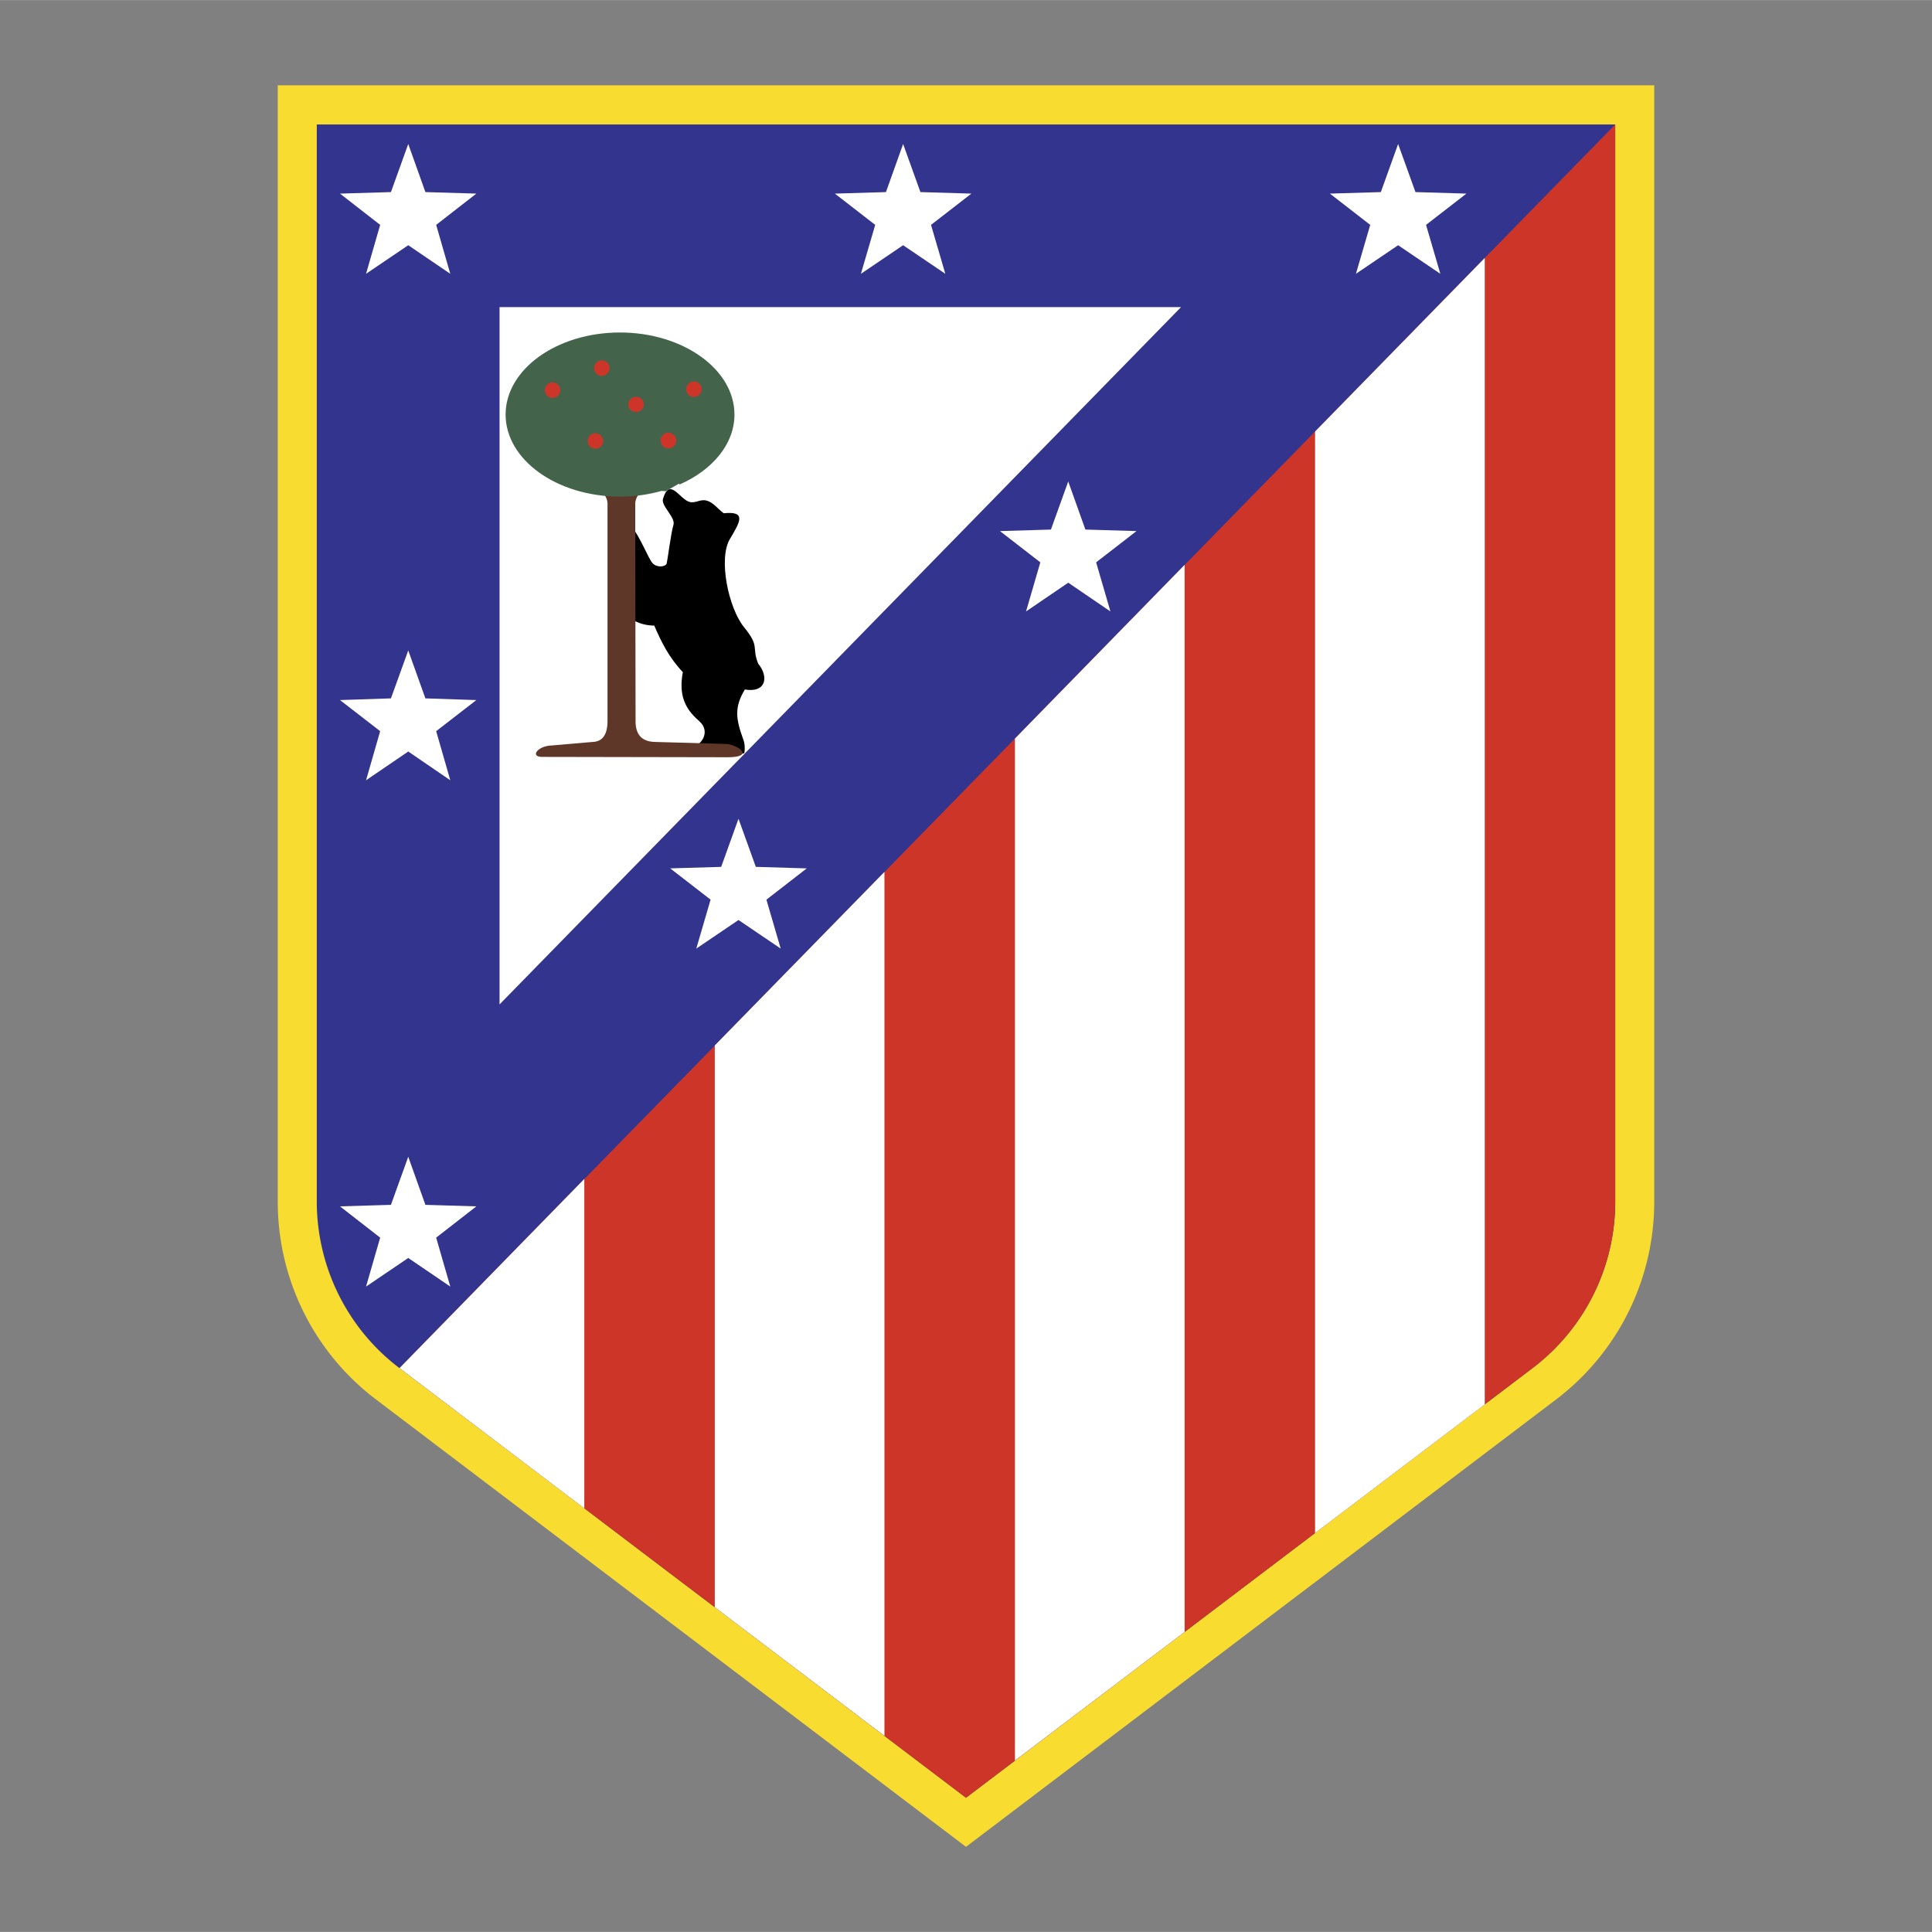
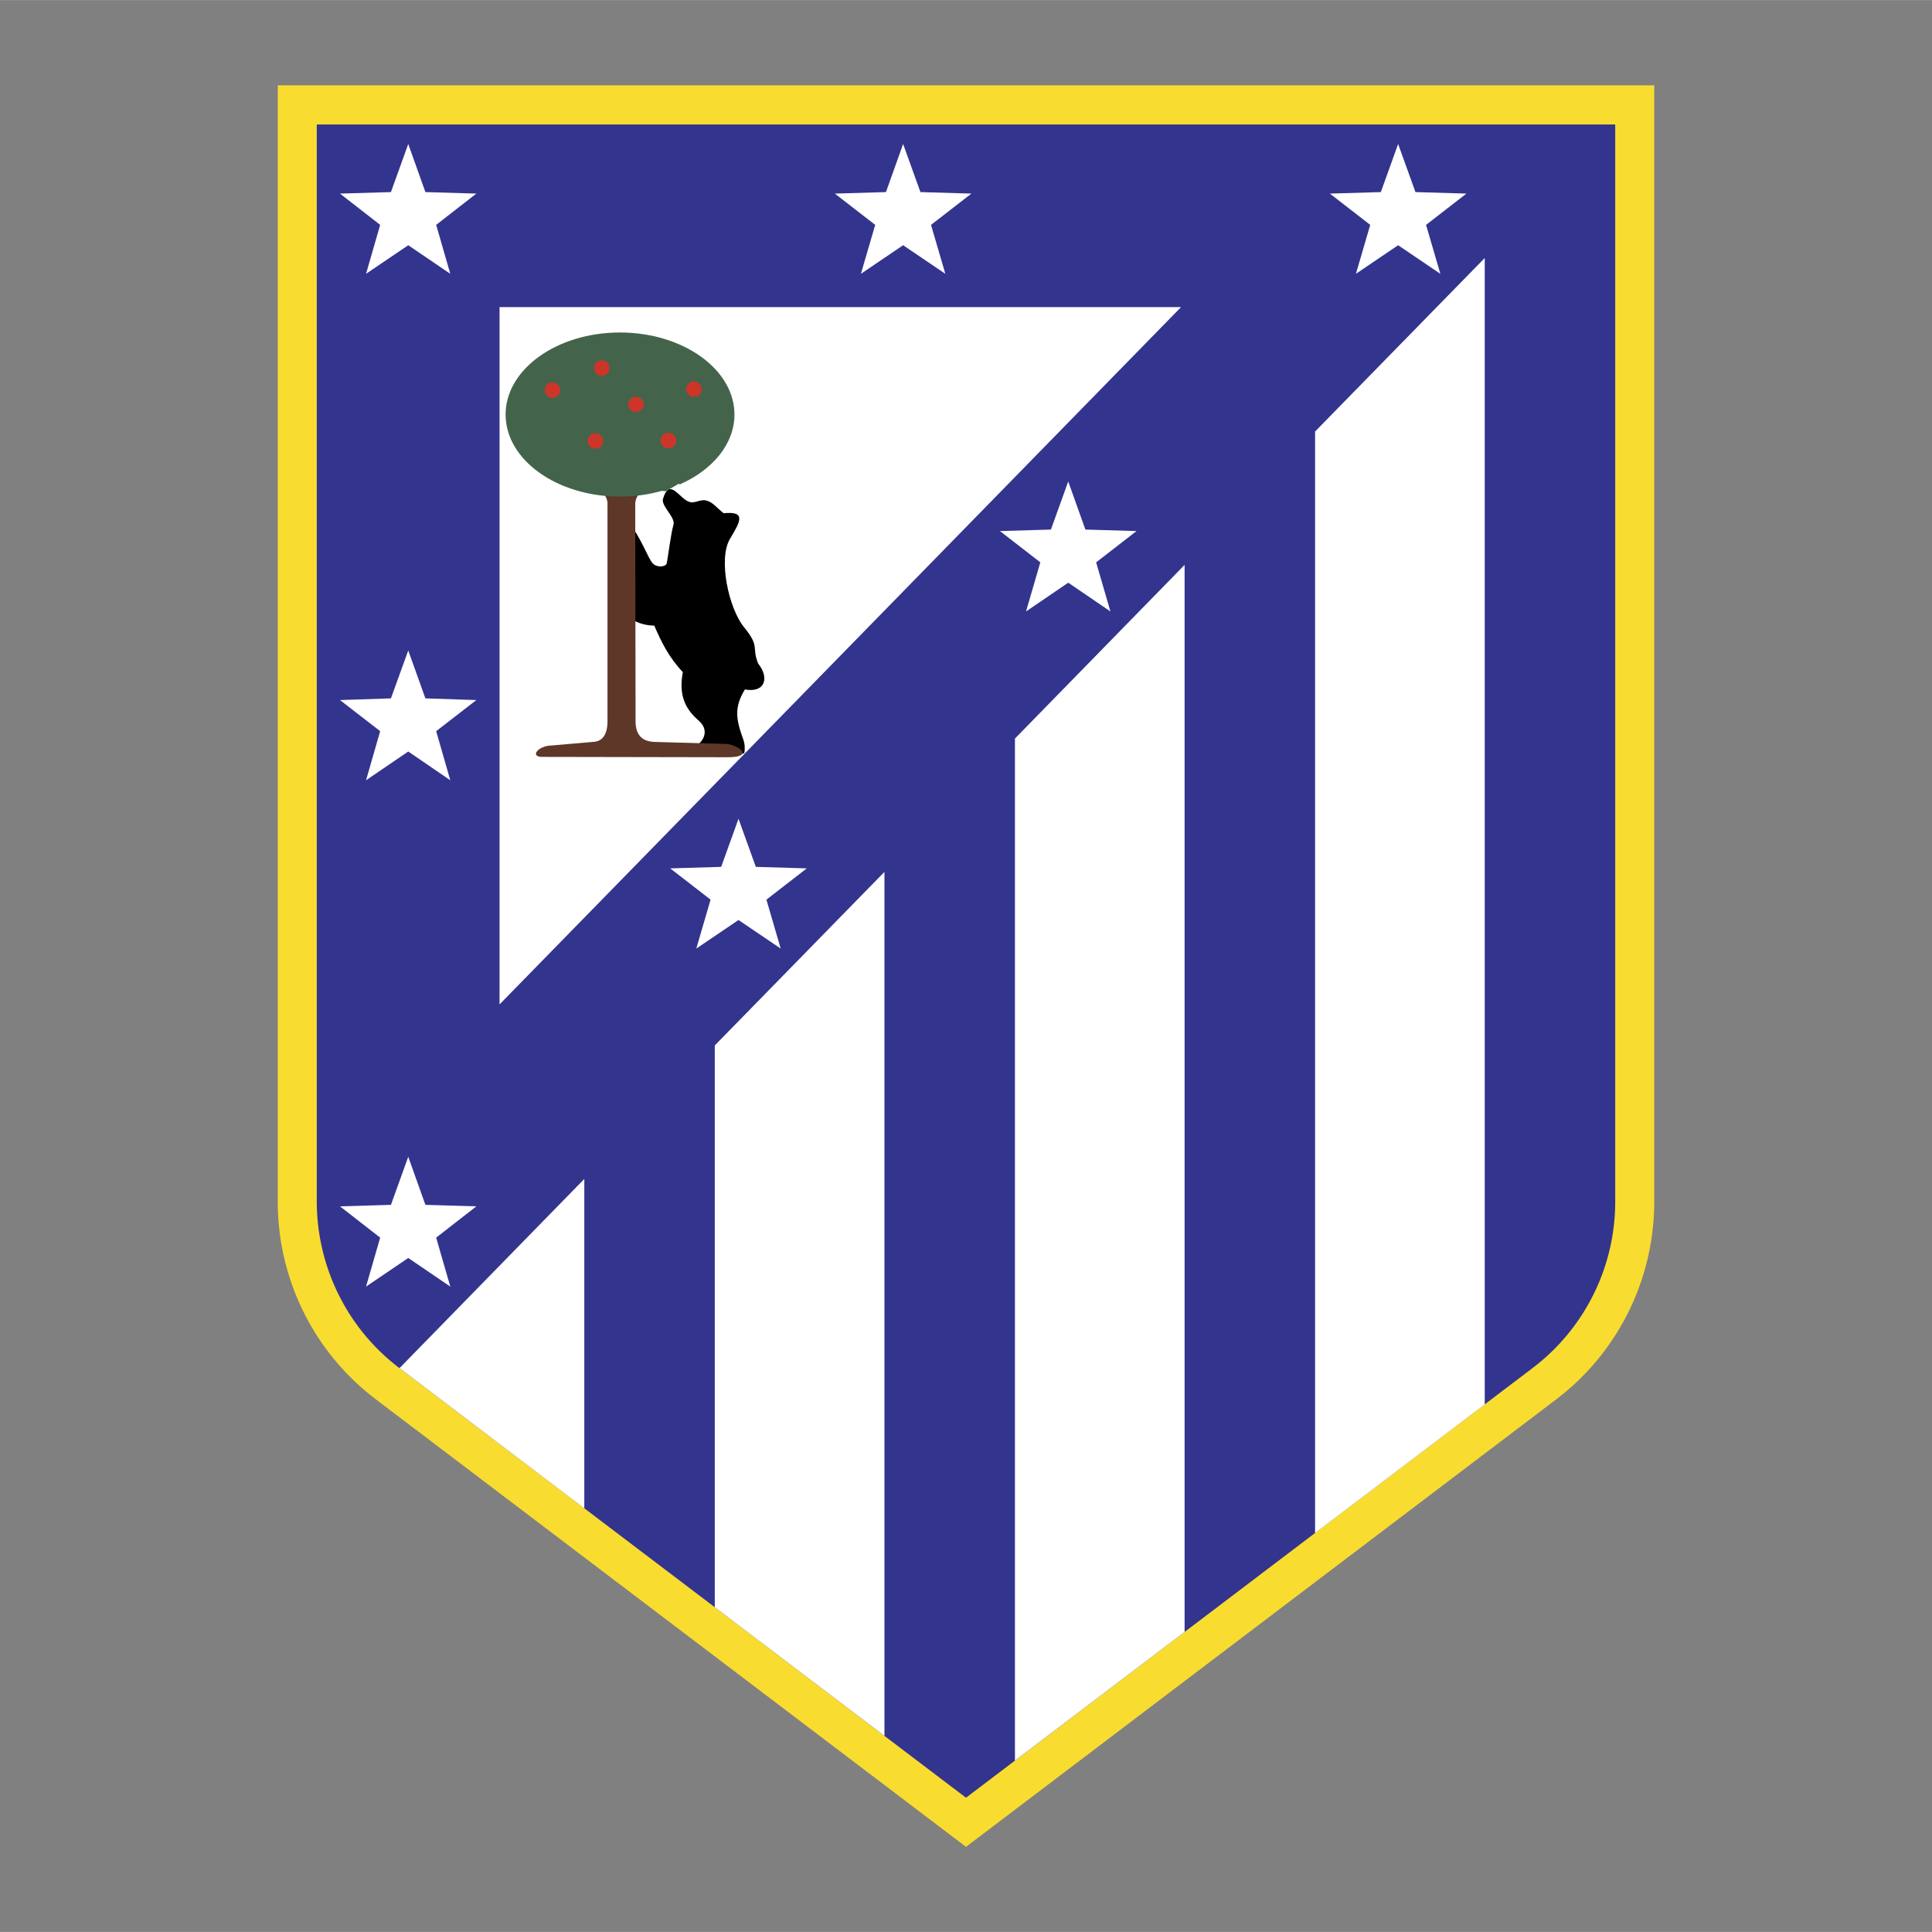
<svg xmlns="http://www.w3.org/2000/svg" width="2500" height="2500" viewBox="0 0 192.756 192.741">
  <rect x="0" y="0" width="192.756" height="192.741" fill="#808080" stroke="none" />
  <path fill="#fff" fill-opacity="0" d="M0 192.741h192.756V0H0v192.741z" />
  <path d="M27.713 119.898a24.72 24.72 0 0 0 9.814 19.729l58.851 44.625 58.884-44.642a24.75 24.75 0 0 0 9.781-19.712V8.504H27.713v111.394z" fill-rule="evenodd" clip-rule="evenodd" fill="#f9dc30" />
  <path d="M31.605 119.898c.017 6.542 3.07 12.683 8.271 16.608l56.502 42.846 56.519-42.862a20.825 20.825 0 0 0 8.254-16.592V12.413H31.605v107.485z" fill-rule="evenodd" clip-rule="evenodd" fill="#33348e" />
-   <path d="M96.378 179.353l56.519-42.862a20.825 20.825 0 0 0 8.254-16.592V12.413L39.858 136.49l56.52 42.863z" fill-rule="evenodd" clip-rule="evenodd" fill="#cd3529" />
  <path fill-rule="evenodd" clip-rule="evenodd" fill="#fff" d="M148.133 25.733l-16.928 17.313v109.901l16.928-12.834V25.733zM118.188 56.35L101.26 73.68v101.966l16.928-12.834V56.35zM88.241 86.983l-16.927 17.313v56.051l16.927 12.832V86.983zM58.296 117.617L39.858 136.49l18.438 13.991v-32.864zM40.731 64.889l-1.728 4.781-5.083.168 4.009 3.103-1.409 4.899 4.211-2.869 4.194 2.869-1.409-4.899 4.009-3.103-5.083-.168-1.711-4.781zM106.578 48.029l-1.728 4.798-5.084.151 4.027 3.12-1.426 4.899 4.211-2.869 4.209 2.869-1.426-4.899 4.028-3.12-5.1-.151-1.711-4.798zM139.492 14.359l-1.726 4.798-5.084.151 4.025 3.12-1.426 4.882 4.211-2.852 4.211 2.852-1.426-4.882 4.028-3.12-5.084-.151-1.729-4.798zM40.731 14.359l-1.728 4.798-5.083.151 4.009 3.12-1.409 4.882 4.211-2.852 4.194 2.852-1.409-4.882 4.009-3.12-5.083-.151-1.711-4.798zM90.104 14.359l-1.712 4.798-5.1.151 4.027 3.12-1.426 4.882 4.211-2.852 4.211 2.852-1.427-4.882 4.028-3.12-5.085-.151-1.727-4.798zM40.731 115.402l-1.728 4.798-5.083.151 4.009 3.121-1.409 4.882 4.211-2.853 4.194 2.853-1.409-4.882 4.009-3.121-5.083-.151-1.711-4.798zM73.68 81.682l-1.728 4.798-5.084.151 4.026 3.12-1.425 4.882 4.211-2.852 4.21 2.852-1.425-4.882 4.026-3.12-5.083-.151-1.728-4.798zM49.84 100.203V30.632h67.994L49.84 100.203z" />
  <path d="M67.187 52.374c-.235.738-.587 3.523-.671 3.841-.101.319-.939.453-1.392-.016-.453-.47-1.225-2.651-2.231-3.825v9.277c.654.553 1.728.771 2.382.755.704 1.627 1.442 3.153 2.852 4.647-.42 2.248.184 3.624 1.577 4.831 1.392 1.209.016 2.567-.504 2.584-3.556.018 5 1.04 5.067.638.067-.403.05-.923-.118-1.359-.738-2.03-.906-3.188.168-4.966 2.08.369 2.432-1.225 1.325-2.583-.67-1.662.202-1.662-1.392-3.607-1.577-1.93-2.6-6.862-1.426-8.825 1.006-1.694 1.695-2.802-.621-2.567-.621-.469-1.057-1.09-1.693-1.258-.639-.184-1.108.285-1.695.135-1.006-.252-1.996-2.534-2.667-.319-.219.721 1.291 1.862 1.039 2.617z" fill-rule="evenodd" clip-rule="evenodd" />
  <path d="M63.379 52.978l.016 8.74.017 10.401c.068 1.326.772 1.863 1.93 1.896l7.096.202c1.057.033 3.087 1.342.034 1.325l-18.421-.034c-1.191-.033-.385-1.106 1.007-1.14l4.076-.353c.991-.033 1.477-.738 1.477-2.114V50.193a1.575 1.575 0 0 0-.336-.872c.52.05 1.04.067 1.577.067.654 0 1.292-.034 1.913-.118a1.602 1.602 0 0 0-.386.923v2.785z" fill-rule="evenodd" clip-rule="evenodd" fill="#5e3729" />
  <path d="M67.808 48.331l-.067-.084-1.309.755-.419-.034c-1.292.369-2.701.57-4.161.57-6.291 0-11.408-3.673-11.408-8.186s5.117-8.187 11.408-8.187 11.425 3.674 11.425 8.187c0 2.952-2.198 5.536-5.469 6.979z" fill-rule="evenodd" clip-rule="evenodd" fill="#43644a" />
  <path d="M60.041 37.493a.78.78 0 0 0 .771-.771.78.78 0 0 0-.771-.772.77.77 0 0 0-.772.772c0 .419.335.771.772.771zM55.125 39.691a.782.782 0 0 0 .772-.772.77.77 0 0 0-.772-.771.76.76 0 0 0-.772.771c0 .42.336.772.772.772zM59.403 44.757a.769.769 0 0 0 .772-.771.782.782 0 0 0-.772-.772.77.77 0 0 0-.771.772c0 .436.335.771.771.771zM66.684 44.724a.78.78 0 1 0 0-1.56.78.78 0 0 0 0 1.56zM63.446 41.1a.772.772 0 0 0 .788-.771.78.78 0 0 0-1.559 0 .768.768 0 0 0 .771.771zM69.234 39.59a.769.769 0 0 0 .772-.771.782.782 0 0 0-.772-.772.781.781 0 0 0-.772.772c0 .436.352.771.772.771z" fill-rule="evenodd" clip-rule="evenodd" fill="#cd3529" />
</svg>